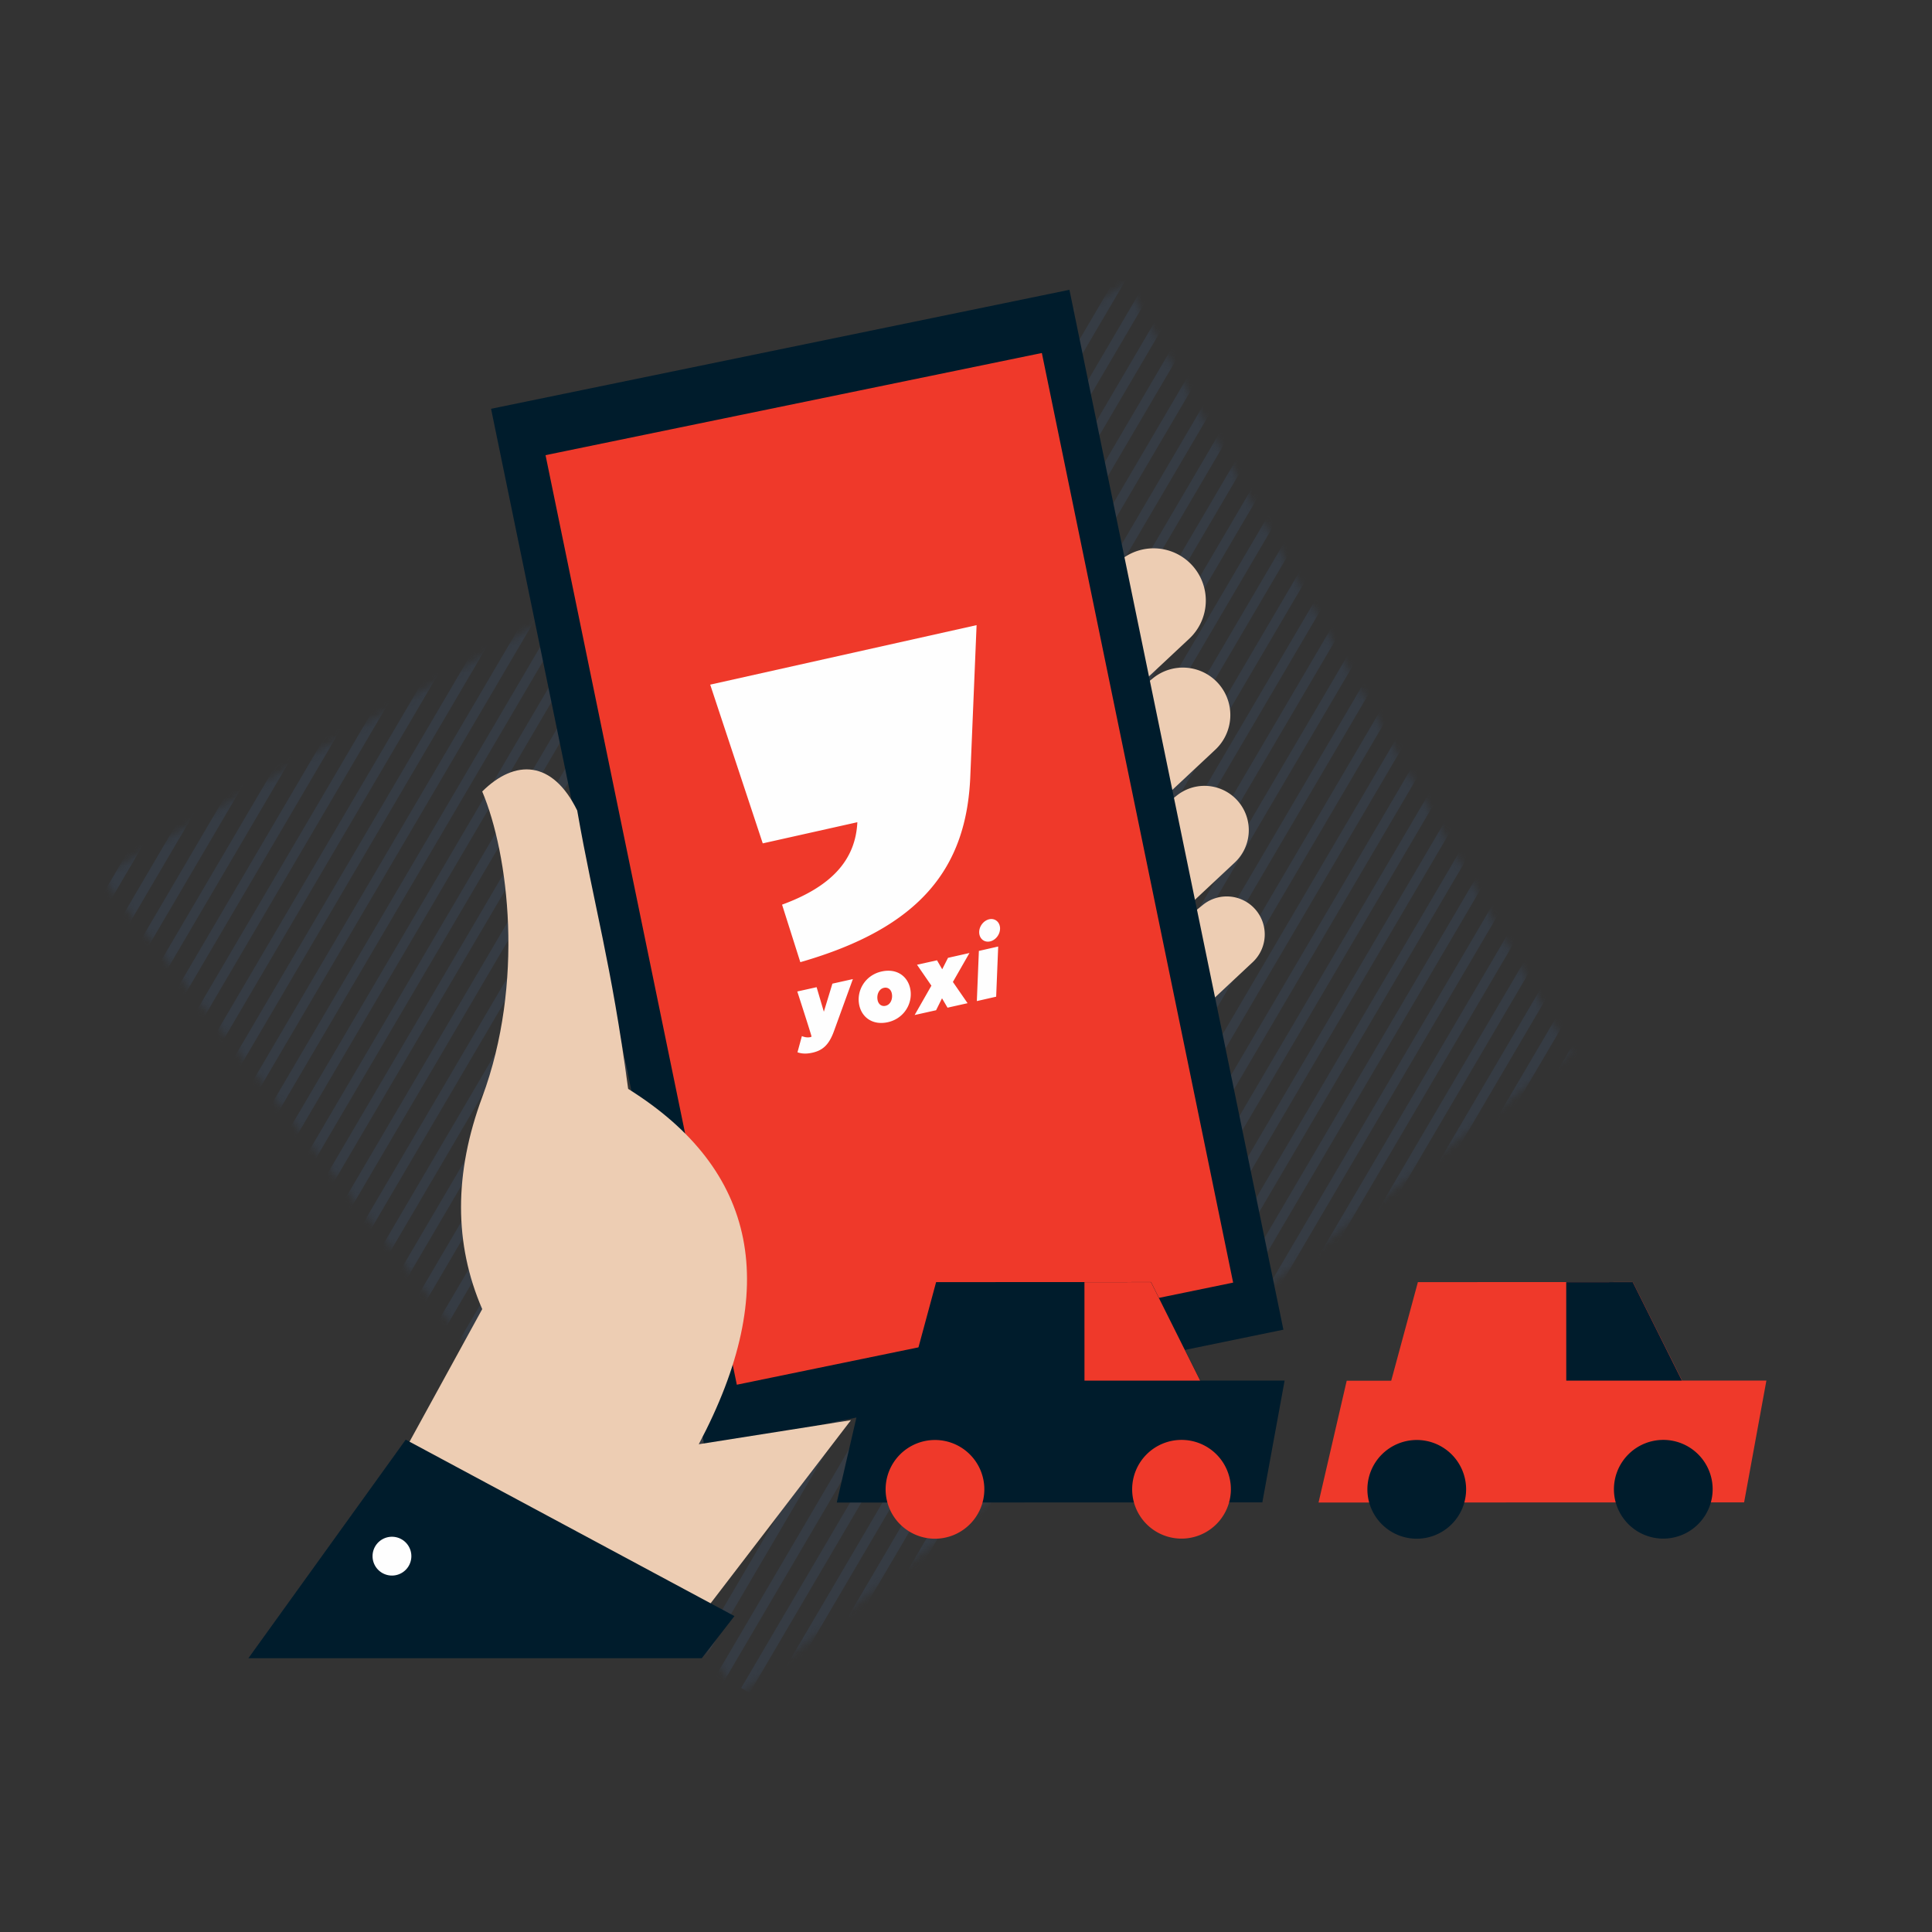
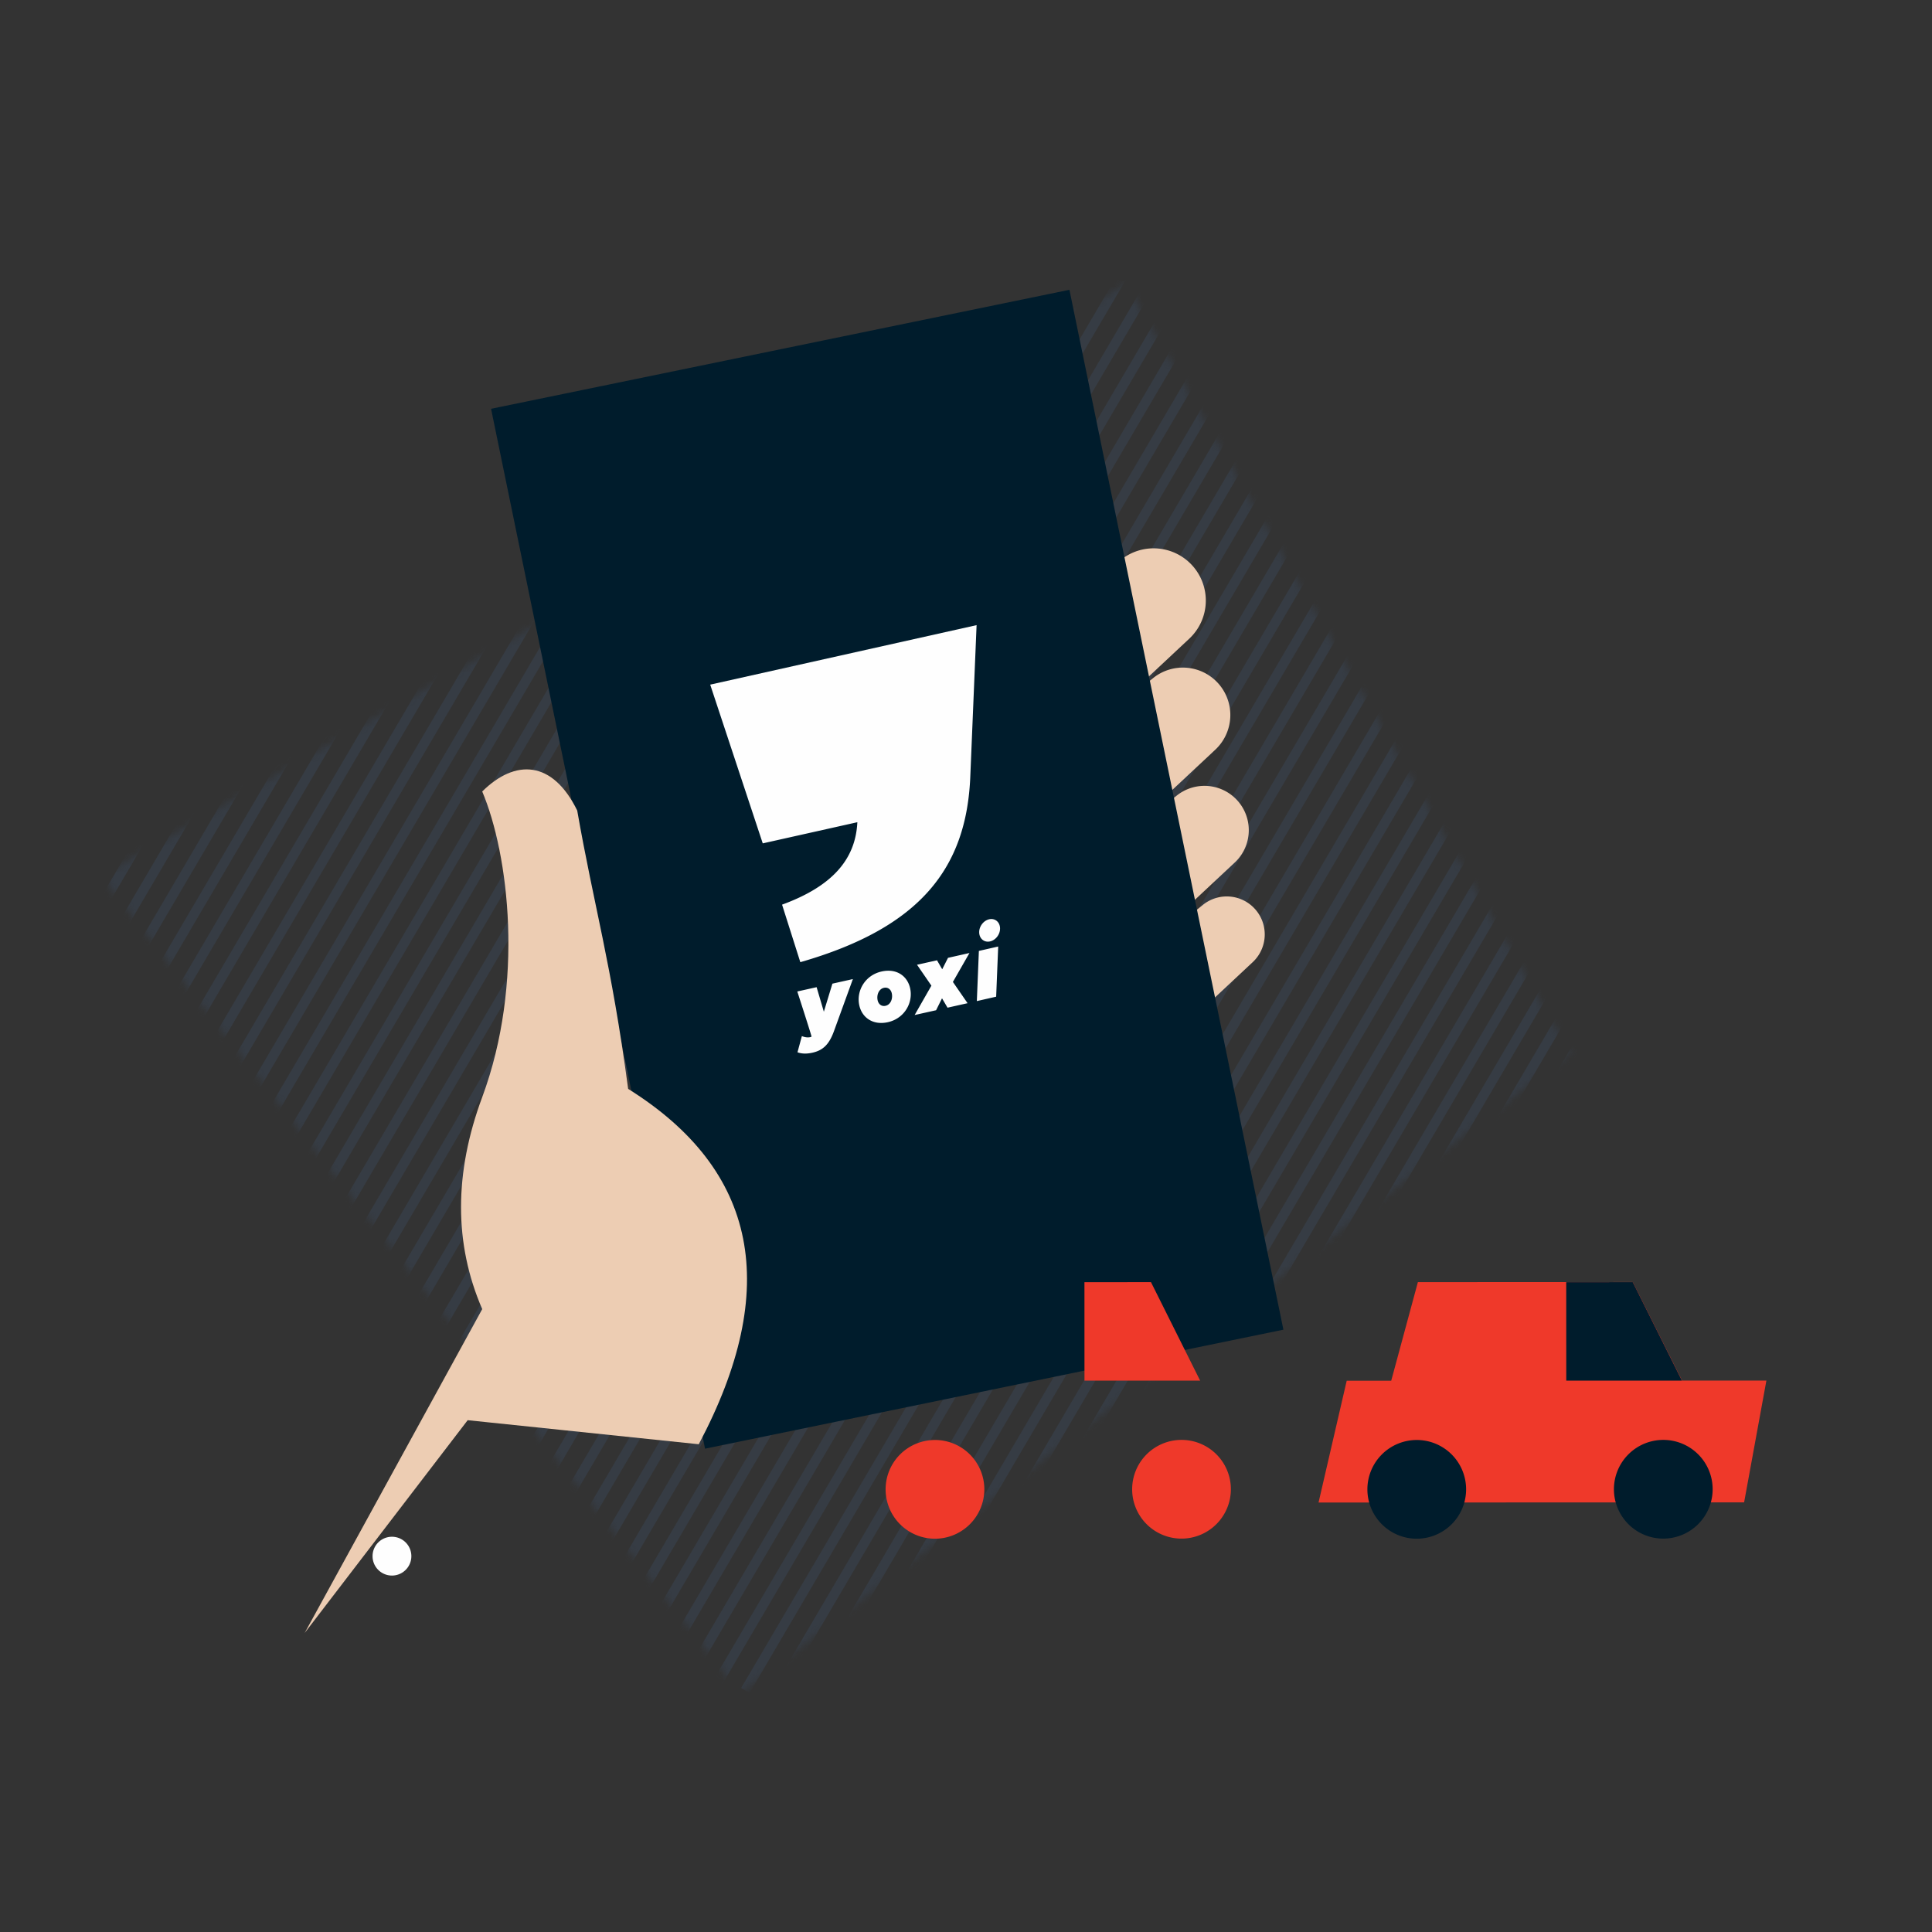
<svg xmlns="http://www.w3.org/2000/svg" xmlns:xlink="http://www.w3.org/1999/xlink" width="280" height="280" viewBox="0 0 280 280">
  <rect x="0" y="0" width="280" height="280" fill="#333333" stroke="none" />
  <defs>
    <path id="pciubvbd8a" d="M26.354 33.081h171.597l-21.016 148.934-150.58-20.236z" />
  </defs>
  <g fill="none" fill-rule="evenodd">
    <g transform="translate(14 41)">
      <mask id="nyjd2jptbb" fill="#fff">
        <use xlink:href="#pciubvbd8a" transform="scale(-1 1) rotate(30 0 -311.012)" />
      </mask>
      <g stroke="#3C4C60" stroke-width="1.414" mask="url(#nyjd2jptbb)" stroke-opacity=".376">
        <path d="M50.756-26.751-61.712 164.752M54.816-25.663-57.651 165.84M58.877-24.575-53.591 166.928M62.936-23.487-49.53 168.016M46.695-27.84-65.772 163.666M42.636-28.927-69.832 162.576M26.419-33.385-86.048 158.119M30.48-32.297-81.988 159.206M34.54-31.21-77.929 160.296M38.6-30.121-73.868 161.382M22.36-34.473-90.11 157.031M18.298-35.561-94.169 155.943M2.084-39.804l-112.468 191.503M6.144-38.716l-112.467 191.503M10.205-37.628l-112.468 191.503M14.264-36.54-98.203 154.963M-1.977-40.892l-112.467 191.504M-6.037-41.98l-112.468 191.503M-10.073-43.174-122.54 148.329M75.09-20.332-37.375 171.172M79.152-19.244-33.316 172.259M83.211-18.156-29.256 173.348M87.272-17.068-25.196 174.435M71.031-21.42-41.437 170.084M66.97-22.508-45.497 168.996M123.763-7.28 11.296 184.224M127.824-6.192 15.357 185.312M131.885-5.104 19.417 186.4M135.945-4.016 23.478 187.488M119.703-8.368 7.236 183.136M115.643-9.456 3.176 182.048M99.428-13.698-13.039 177.806M103.489-12.61-8.979 178.893M107.549-11.522-4.918 179.982M111.61-10.434-.86 181.069M95.368-14.786-17.1 176.718M91.308-15.874-21.16 175.63" />
        <g>
          <path d="M271.38 30 158.914 221.502M275.44 31.087 162.974 222.591M279.501 32.175 167.033 223.68M283.561 33.263 171.094 224.767M267.32 28.911 154.853 220.415M263.26 27.824 150.792 219.327M247.043 23.365 134.576 214.87M251.104 24.453 138.636 215.957M255.164 25.541 142.697 217.045M259.225 26.63 146.757 218.132M242.984 22.278 130.516 213.78M238.923 21.19 126.456 212.693M222.709 16.946 110.24 208.45M226.768 18.034 114.301 209.538M230.83 19.122 118.36 210.626M234.889 20.21 122.422 211.714M218.648 15.858 106.18 207.362M214.588 14.77 102.12 206.274M198.371 10.312 85.903 201.816M202.431 11.4 89.964 202.904M206.492 12.488 94.024 203.992M210.552 13.576 98.085 205.08M194.31 9.224 81.845 200.728M190.25 8.136 77.784 199.64M174.035 3.894 61.568 195.398M178.096 4.982 65.628 196.486M182.156 6.07 69.689 197.574M186.217 7.158 73.75 198.662M169.976 2.806 57.508 194.31M165.915 1.718 53.448 193.222M149.699-2.74 37.231 188.764M153.759-1.652 41.292 189.852M157.82-.564 45.352 190.94M161.88.524 49.411 192.028M145.638-3.828 33.171 187.676M141.578-4.916 29.11 186.588M295.716 36.418 183.249 227.922M299.776 37.507 187.308 229.01M303.836 38.594 191.37 230.098M307.897 39.682 195.429 231.186M291.656 35.33 179.188 226.835M287.595 34.243 175.128 225.746M344.388 49.47 231.92 240.975M348.449 50.559 235.982 242.062M352.51 51.647 240.04 243.15M356.57 52.734 244.101 244.238M340.328 48.383 227.861 239.886M336.267 47.295 223.8 238.798M320.053 43.052 207.586 234.556M324.114 44.14 211.646 235.645M328.173 45.228 215.706 236.732M332.234 46.316 219.766 237.82M315.993 41.965 203.525 233.468M311.932 40.877 199.465 232.38" />
        </g>
      </g>
    </g>
    <path d="M172.9 82.072a7.567 7.567 0 0 1-.544 10.491l-11.559 10.81 6.31-5.09a6.88 6.88 0 0 1 9.517.835 6.881 6.881 0 0 1-.497 9.537l-16.715 15.635 11.128-8.987a6.425 6.425 0 0 1 8.424 9.69l-18.87 17.642 14.237-11.492a5.502 5.502 0 0 1 7.615.67 5.505 5.505 0 0 1-.391 7.628L146.7 172.035a6.524 6.524 0 0 1-9.22-.311 4.078 4.078 0 0 1-.158-.172l-.941-1.087a6.495 6.495 0 0 1-1.458-5.614 7.622 7.622 0 0 1-7.377-2.194c-.06-.066-.12-.139-.186-.205l-1.093-1.266a7.6 7.6 0 0 1-.272-9.65 8.125 8.125 0 0 1-4.95-2.525l-.2-.219-1.173-1.352a8.14 8.14 0 0 1-1.67-7.648 8.944 8.944 0 0 1-6.237-2.837l-.218-.245-1.293-1.485a8.964 8.964 0 0 1 1.134-12.864l51.046-41.21a7.565 7.565 0 0 1 10.465.92" fill="#EDCDB3" />
    <path fill="#001C2C" d="m186 192.707-83.82 17.245L71.169 59.245 154.989 42z" />
-     <path fill="#EF392A" d="m131.58 55.155-1.345 5.037 1.345-5.037-33.112 6.813-19.405 3.996 27.723 134.72 71.93-14.799-27.723-134.727z" />
    <g fill="#FEFEFE">
      <path d="m102.928 99.223 7.615 23.005 13.71-3.066c-.258 5.445-3.716 9.316-10.91 11.947l2.645 8.336c17.441-5.004 24.104-13.676 24.636-26.946l.91-21.899-38.606 8.623zM115.577 152.505l.637-2.345c.483.196.882.224 1.232.147l.007-.007a.308.308 0 0 0 .16-.07c.043-.035-2.064-6.537-2.064-6.537l2.8-.623 1.05 3.556 1.238-4.067 2.968-.664-2.75 7.572c-.715 1.953-1.617 2.765-3.122 3.1-.896.197-1.568.148-2.156-.062M124.538 145.712c-.47-2.1.833-4.38 3.22-4.913 2.162-.49 3.744.637 4.143 2.422.469 2.1-.826 4.381-3.213 4.92-2.162.483-3.751-.644-4.15-2.429m4.703-1.763c-.133-.581-.588-.91-1.14-.784-.715.154-1.086 1-.904 1.82.133.58.588.91 1.141.783.721-.154 1.085-1 .903-1.82M134.986 142.849l-2.086-3.031 2.898-.644.755 1.302.84-1.659 3.108-.7-2.4 4.193 2.127 3.08-2.905.65-.798-1.358-.86 1.729-3.108.693zM141.866 137.814l2.8-.637-.295 7.271-2.8.637.295-7.271zm3.068-3.325c.04.882-.604 1.757-1.441 1.946-.83.189-1.538-.371-1.579-1.26-.041-.882.604-1.75 1.441-1.946.83-.189 1.538.378 1.579 1.26z" />
    </g>
-     <path d="M101.27 209.311c11.976-22.58 8.57-39.752-10.233-51.503-2.446-18.312-4.938-26.378-7.383-40.343-3.586-7.31-8.994-7.482-13.766-2.757 3.844 9.107 6.144 27.744 0 44.293-4.096 11.028-4.096 21.275 0 30.726l-25.735 46.937h55.54l23.627-30.839" fill="#EDCDB3" />
-     <path fill="#001C2C" d="M58.8 208.647 36 240.32h65.707l4.732-6.104z" />
+     <path d="M101.27 209.311c11.976-22.58 8.57-39.752-10.233-51.503-2.446-18.312-4.938-26.378-7.383-40.343-3.586-7.31-8.994-7.482-13.766-2.757 3.844 9.107 6.144 27.744 0 44.293-4.096 11.028-4.096 21.275 0 30.726l-25.735 46.937l23.627-30.839" fill="#EDCDB3" />
    <g>
      <path d="M56.805 222.718a2.812 2.812 0 0 1 0 5.624 2.812 2.812 0 0 1 0-5.624" fill="#FEFEFE" />
-       <path fill="#001C2C" d="m173.96 200.087-7.148-14.284-31.144.012-3.865 14.29h-6.45l-4.083 17.652 61.676-.023 3.231-17.652z" />
      <path d="M128.35 215.848a7.154 7.154 0 0 0 7.153 7.154 7.162 7.162 0 0 0 7.154-7.16 7.149 7.149 0 0 0-7.154-7.148 7.154 7.154 0 0 0-7.153 7.154M164.08 215.835a7.154 7.154 0 0 0 7.154 7.153 7.162 7.162 0 0 0 7.154-7.159 7.149 7.149 0 0 0-7.154-7.148 7.154 7.154 0 0 0-7.153 7.154M157.166 185.823l.005 14.272 16.762-.005-7.125-14.273zM243.782 200.087l-7.147-14.284-31.144.012-3.865 14.29h-6.451l-4.082 17.652 61.676-.023L256 200.082z" fill="#EF392A" />
      <path d="M198.173 215.848a7.154 7.154 0 0 0 7.153 7.154 7.162 7.162 0 0 0 7.154-7.16 7.149 7.149 0 0 0-7.154-7.148 7.154 7.154 0 0 0-7.153 7.154M233.903 215.835a7.154 7.154 0 0 0 7.154 7.153 7.162 7.162 0 0 0 7.153-7.159 7.149 7.149 0 0 0-7.153-7.148 7.154 7.154 0 0 0-7.154 7.154M226.988 185.823l.006 14.272 16.762-.005-7.125-14.273z" fill="#001C2C" />
    </g>
  </g>
</svg>